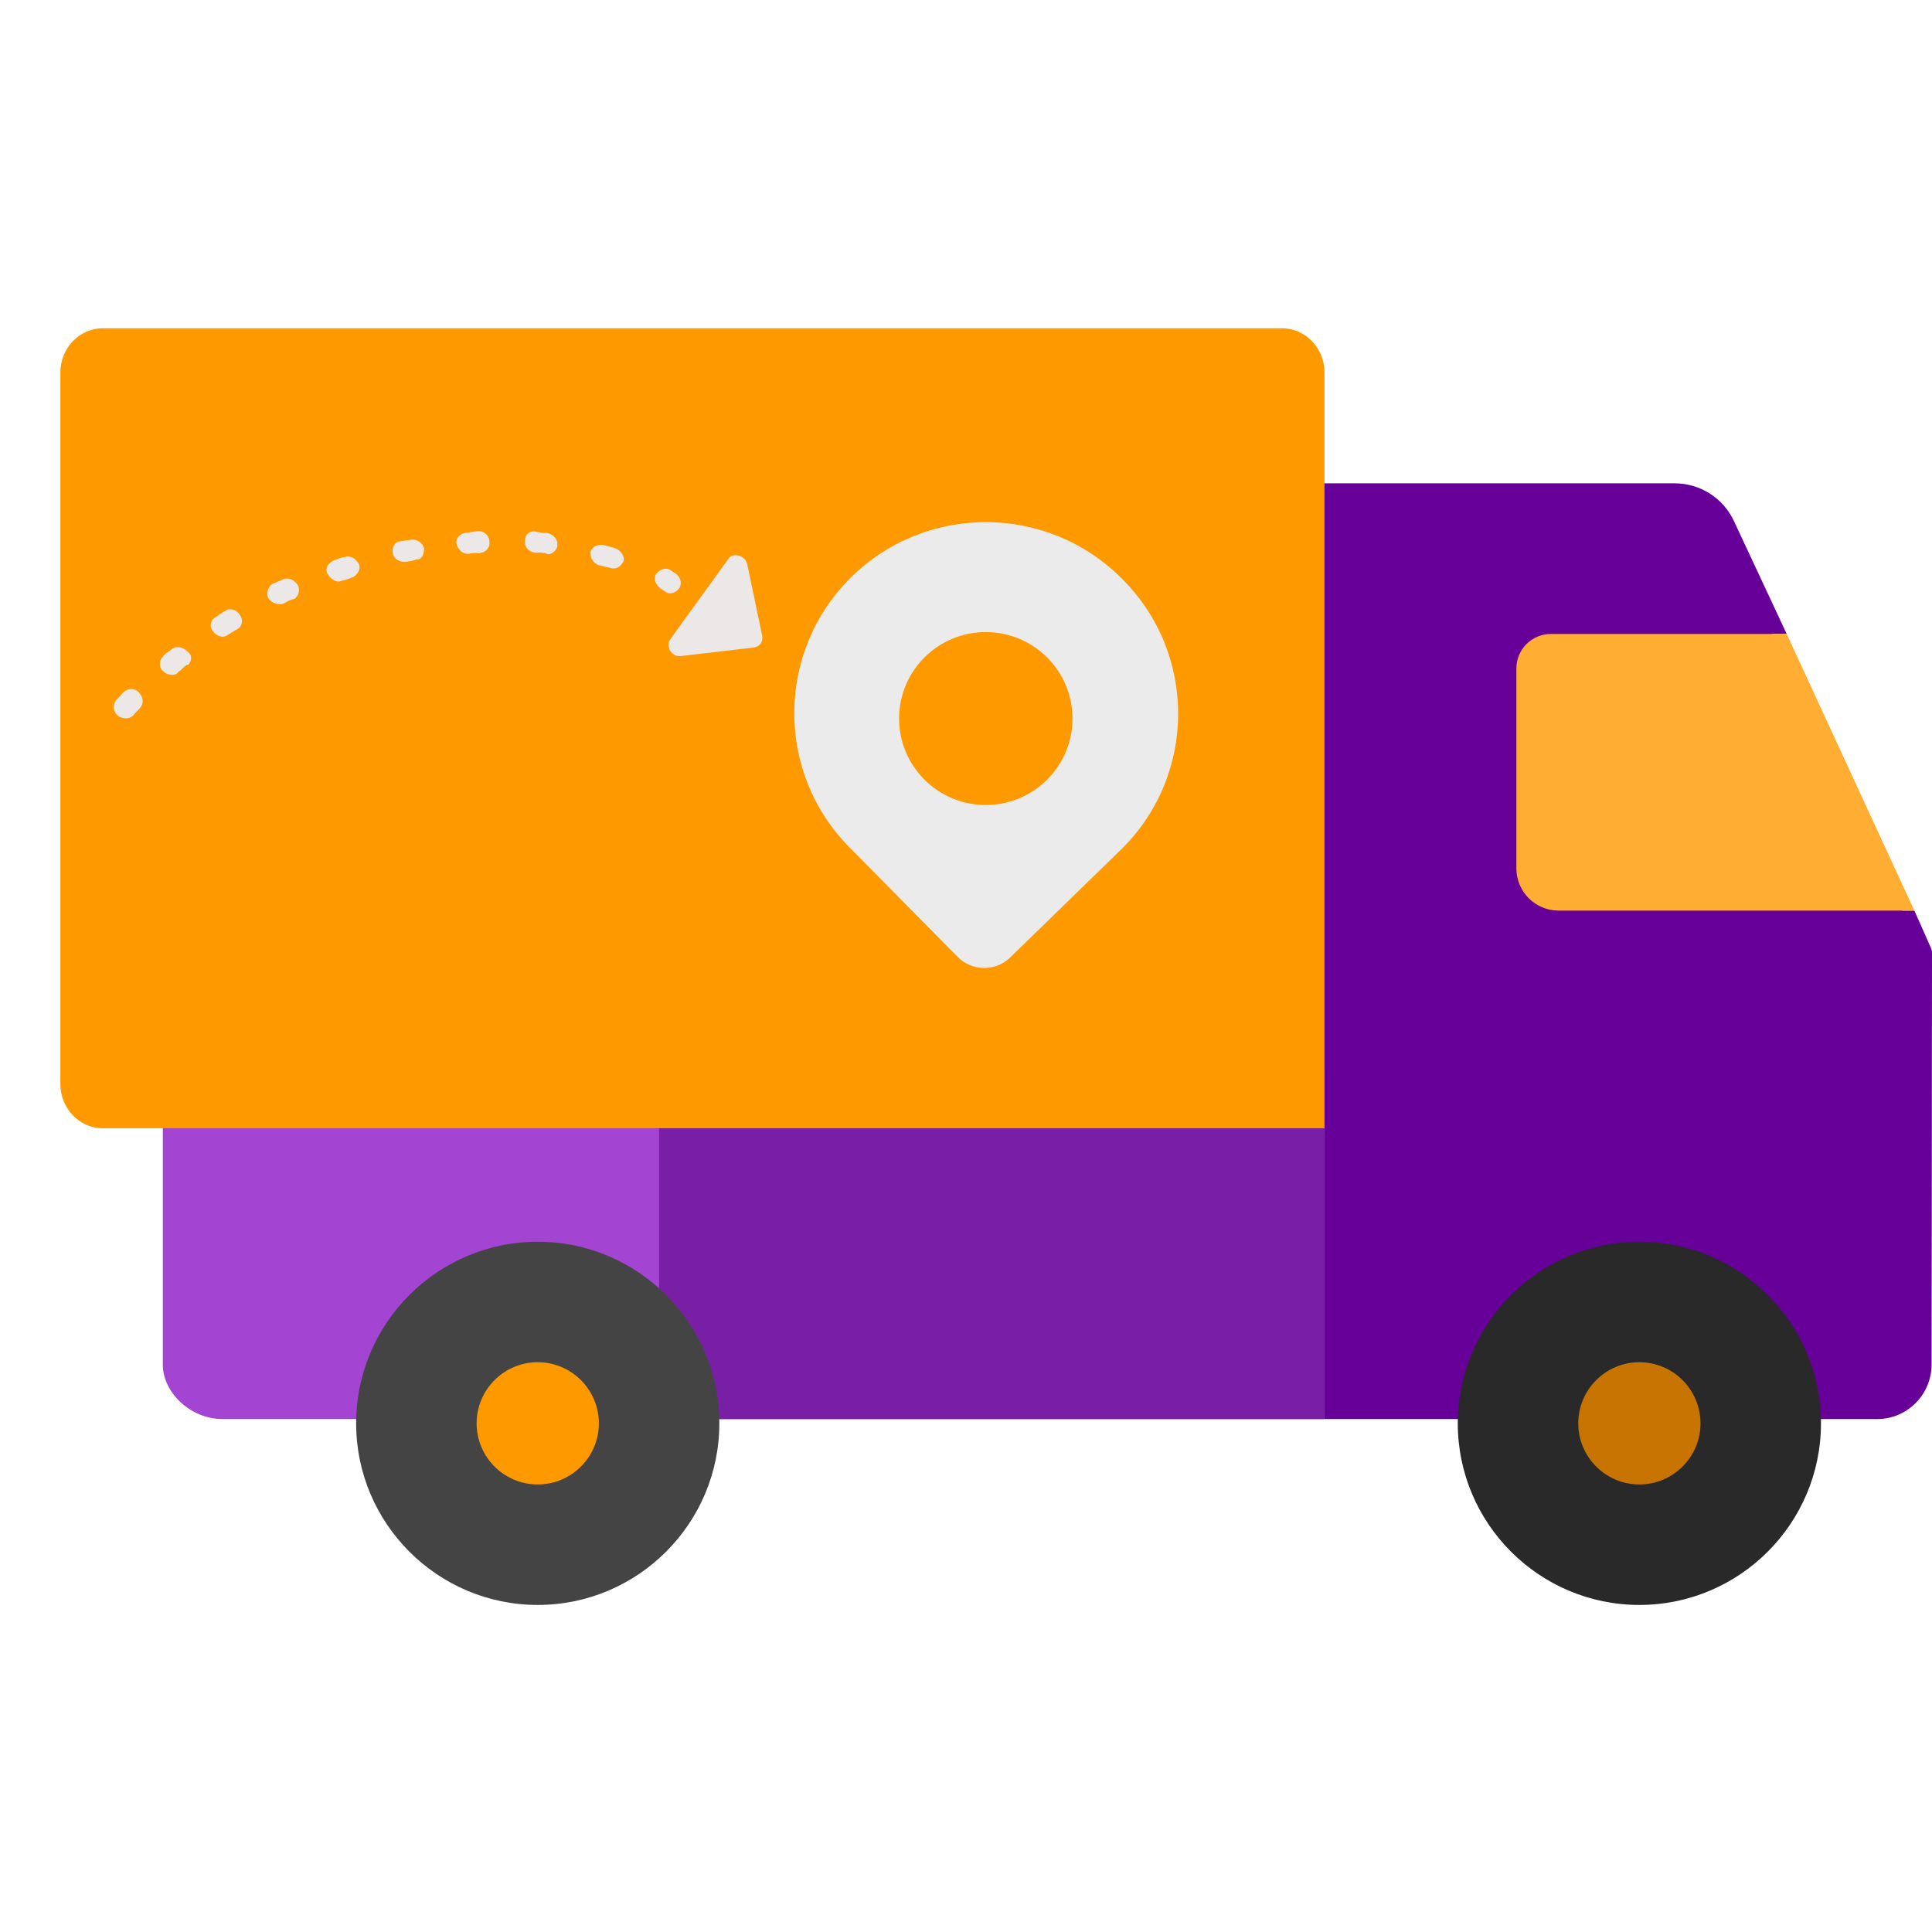
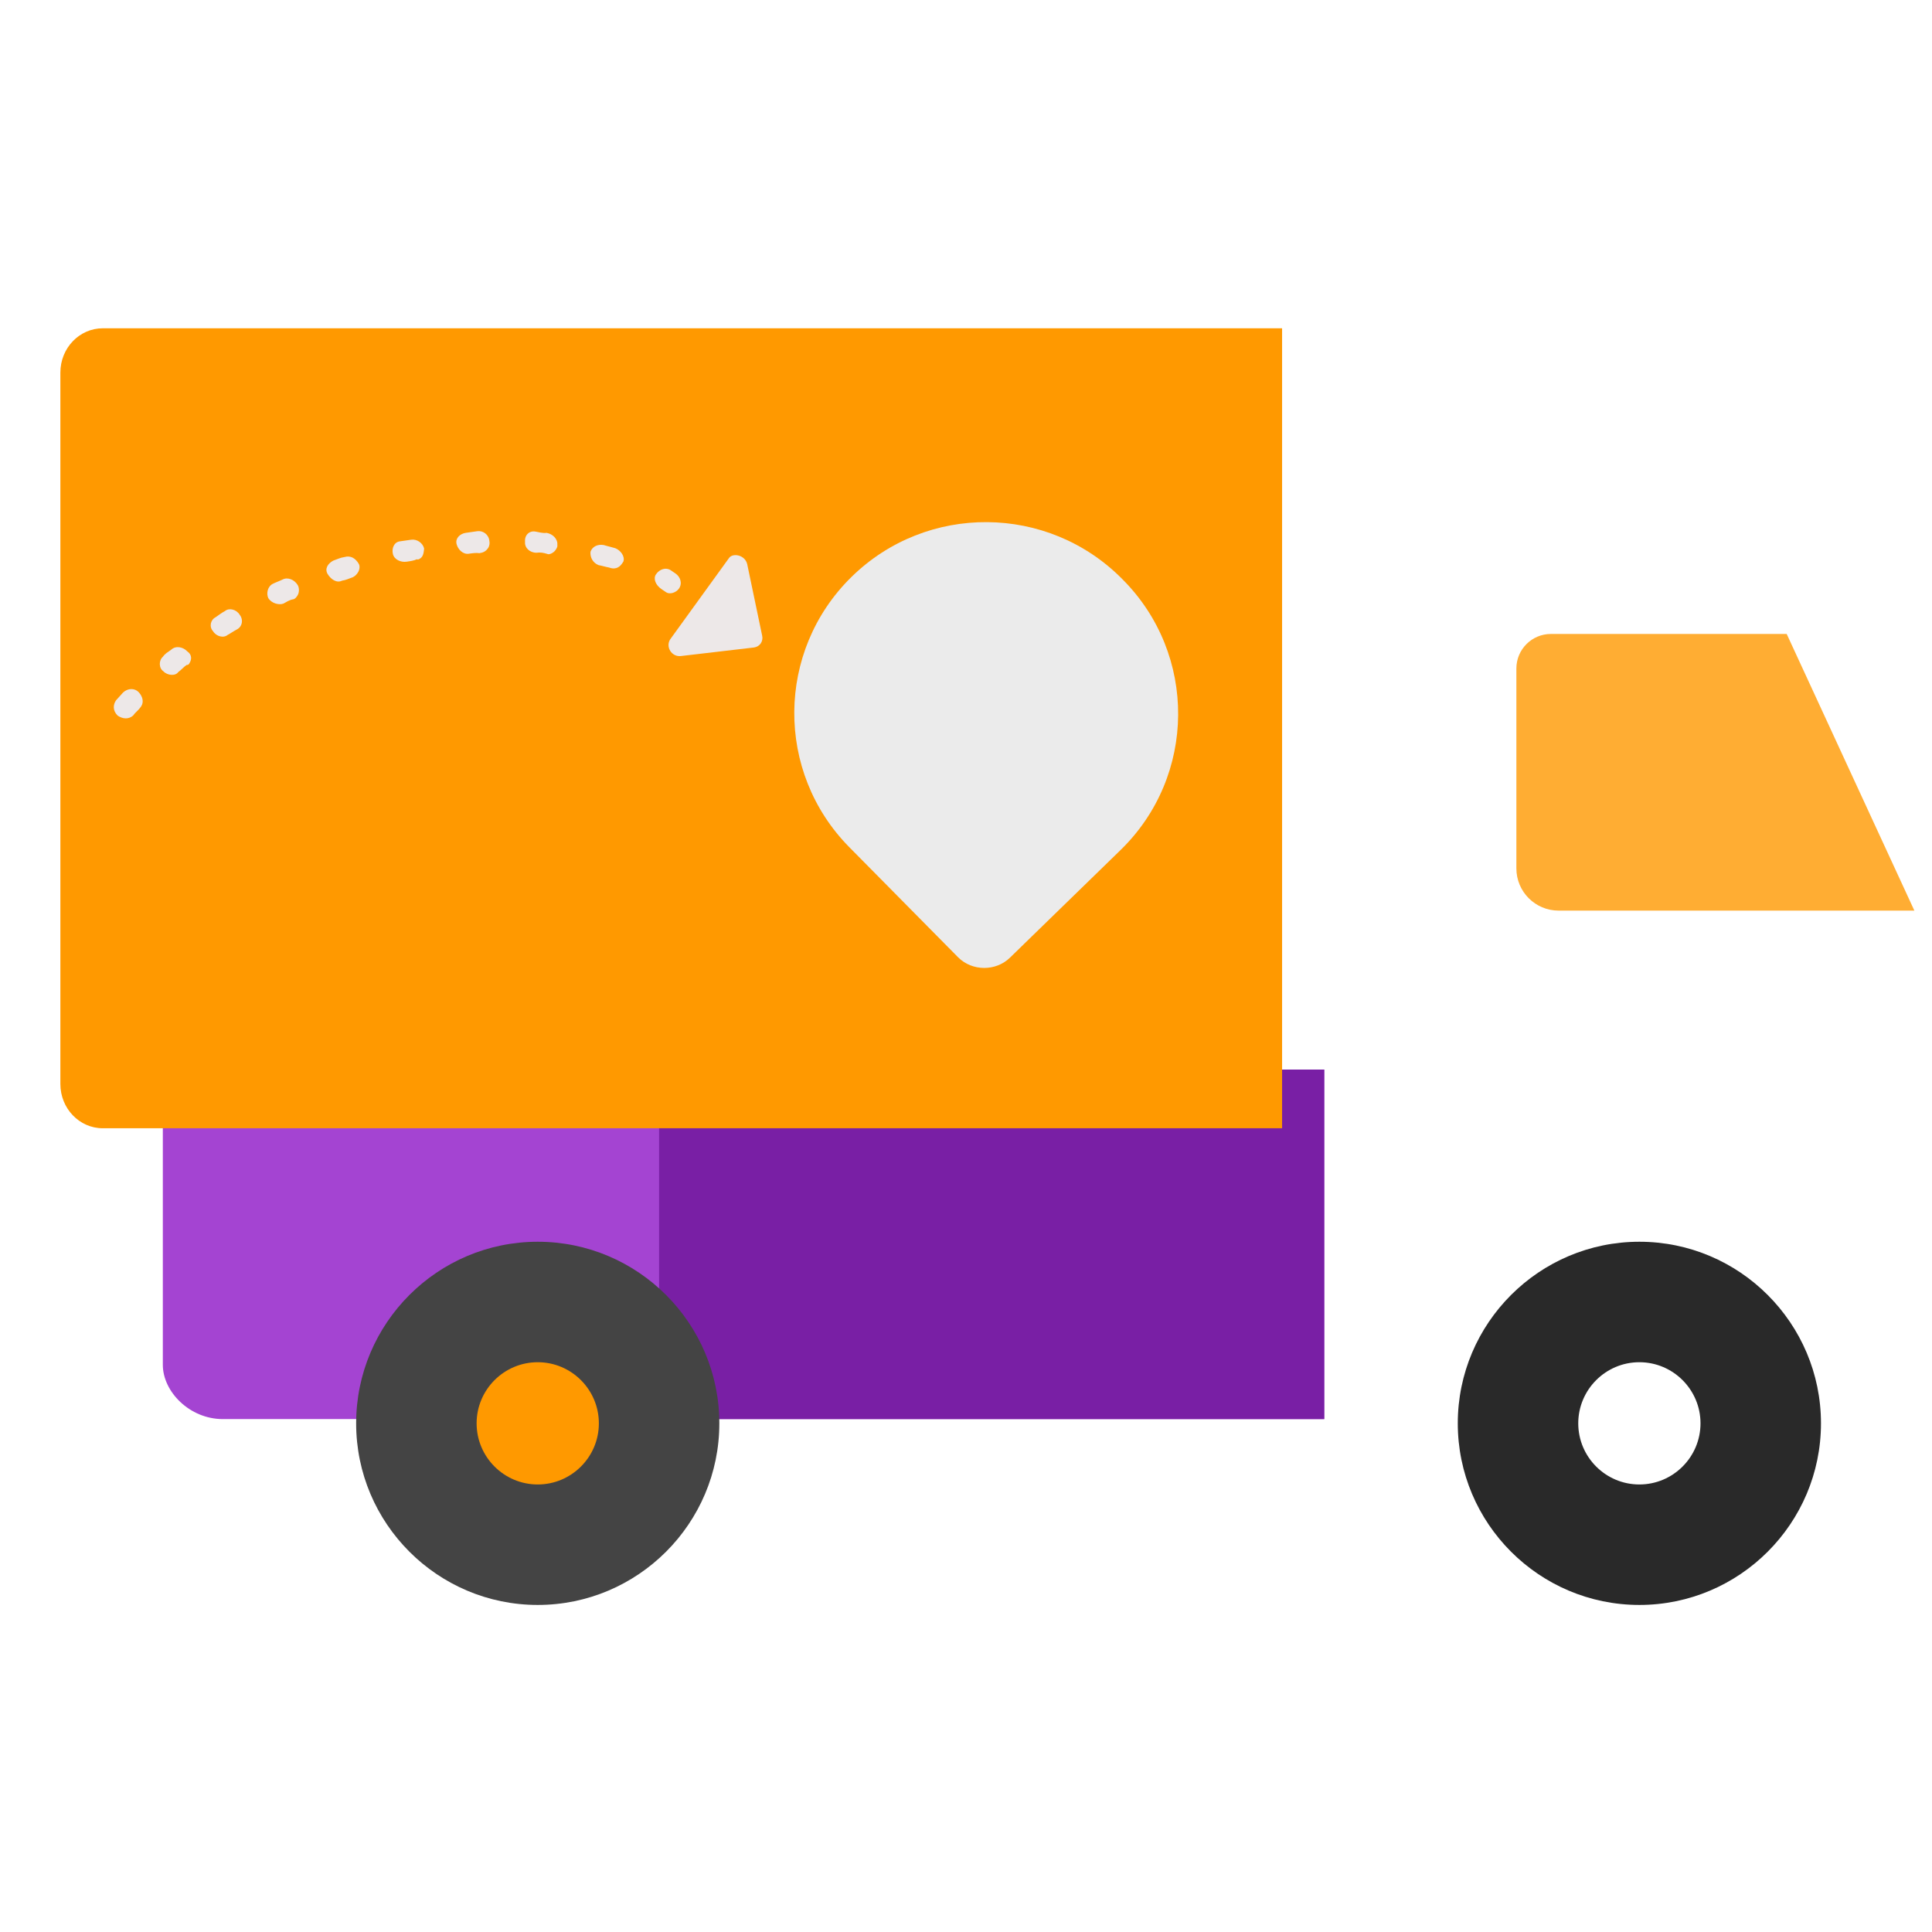
<svg xmlns="http://www.w3.org/2000/svg" width="512" height="512" viewBox="0 0 512 512" fill="none">
-   <path d="M507.328 241.321H504.121L469.543 168.004H473.492L459.541 138.148C456.709 132.011 450.566 128.081 443.771 128.081H347.099L308.22 237.387L350.935 376.072H497.423C505.403 376.072 511.875 369.607 511.884 361.627C511.884 361.627 511.998 280.628 512 252.512C512 252.049 511.9 251.602 511.706 251.182L507.328 241.321Z" fill="#660099" />
  <path d="M473.493 168.003H411.011C405.954 168.003 401.855 172.102 401.855 177.159V230.132C401.855 236.311 406.864 241.321 413.044 241.321H507.328L473.493 168.003Z" fill="#FFAD33" />
  <path d="M43.15 283.448V361.689C43.15 368.825 50.265 376.072 59.043 376.072H350.935V283.447H43.15V283.448Z" fill="#A444D2" />
  <path d="M174.669 283.448H350.935V376.073H174.669V283.448Z" fill="#791FA5" />
-   <path d="M351 299H27.232C21.029 299 16 293.749 16 287.273V98.727C16 92.251 21.029 87 27.232 87H339.768C345.971 87 351 92.251 351 98.727V146.596V299Z" fill="#FF9900" />
+   <path d="M351 299H27.232C21.029 299 16 293.749 16 287.273V98.727C16 92.251 21.029 87 27.232 87H339.768V146.596V299Z" fill="#FF9900" />
  <path d="M142.507 409.363C160.27 409.363 174.669 394.964 174.669 377.201C174.669 359.438 160.27 345.039 142.507 345.039C124.744 345.039 110.345 359.438 110.345 377.201C110.345 394.964 124.744 409.363 142.507 409.363Z" fill="#FF9900" />
  <path d="M142.507 425.326C115.971 425.326 94.382 403.737 94.382 377.201C94.382 350.665 115.971 329.076 142.507 329.076C169.043 329.076 190.632 350.665 190.632 377.201C190.632 403.737 169.043 425.326 142.507 425.326ZM142.507 361.002C133.575 361.002 126.308 368.269 126.308 377.201C126.308 386.133 133.575 393.4 142.507 393.4C151.439 393.4 158.706 386.133 158.706 377.201C158.706 368.269 151.439 361.002 142.507 361.002Z" fill="#444444" />
-   <path d="M434.452 409.363C452.215 409.363 466.614 394.964 466.614 377.201C466.614 359.438 452.215 345.039 434.452 345.039C416.689 345.039 402.29 359.438 402.29 377.201C402.29 394.964 416.689 409.363 434.452 409.363Z" fill="#C87402" />
  <path d="M434.452 425.326C407.916 425.326 386.327 403.737 386.327 377.201C386.327 350.665 407.916 329.076 434.452 329.076C460.988 329.076 482.577 350.665 482.577 377.201C482.577 403.737 460.988 425.326 434.452 425.326ZM434.452 361.002C425.52 361.002 418.253 368.269 418.253 377.201C418.253 386.133 425.52 393.4 434.452 393.4C443.384 393.4 450.651 386.133 450.651 377.201C450.651 368.269 443.384 361.002 434.452 361.002Z" fill="#292929" />
  <path d="M193.194 147.886L177.642 169.382C176.285 171.374 178.001 174.21 180.527 173.847L199.847 171.586C201.362 171.369 202.332 169.945 201.979 168.455L198.018 149.505C197.43 147.021 194.163 146.463 193.194 147.886Z" fill="#EDE8E8" />
  <path d="M176.531 156.957C175.908 156.533 175.597 156.32 175.286 156.108C173.728 155.048 173.064 153.345 173.84 152.207C174.809 150.783 176.519 150.281 177.765 151.129C178.076 151.342 178.699 151.766 179.011 151.978C180.256 152.826 180.92 154.529 179.951 155.952C179.175 157.091 177.466 157.593 176.531 156.957ZM164.815 149.394C164.039 150.532 162.835 150.962 161.395 150.398C160.578 150.259 159.45 149.907 158.633 149.768C157.194 149.204 156.336 147.786 156.489 146.223C156.953 144.872 158.351 144.158 159.984 144.437C161.113 144.789 161.929 144.928 163.058 145.28C164.497 145.844 165.667 147.473 165.202 148.824C165.202 148.824 165.009 149.109 164.815 149.394ZM145.137 146.826C144.009 146.474 143.192 146.335 142.181 146.48C140.354 146.486 138.991 145.14 139.143 143.578C138.985 141.803 140.265 140.591 141.899 140.87C142.716 141.01 143.844 141.362 144.854 141.216C146.488 141.495 147.851 142.841 147.698 144.404C147.816 144.9 147.428 145.47 147.234 145.754C146.653 146.608 145.448 147.038 145.137 146.826ZM129.349 145.241C128.767 146.095 128.068 146.452 127.057 146.597C126.24 146.458 125.23 146.603 124.219 146.748C122.703 146.966 121.34 145.62 120.987 144.13C120.635 142.64 121.916 141.429 123.431 141.211C124.442 141.066 125.453 140.921 126.463 140.776C127.979 140.558 129.536 141.618 129.695 143.393C129.813 143.89 129.736 144.672 129.349 145.241ZM110.458 148.21C109.759 148.568 108.749 148.713 107.738 148.858C106.222 149.076 104.471 148.3 104.118 146.809C103.766 145.319 104.424 143.684 105.94 143.466C106.95 143.321 107.961 143.176 108.971 143.031C110.487 142.813 112.044 143.873 112.397 145.364C112.321 146.145 112.244 146.927 111.857 147.496C111.469 148.065 110.77 148.423 110.458 148.21ZM94.835 151.738C94.641 152.023 94.253 152.592 93.554 152.949C92.35 153.379 91.65 153.736 90.64 153.882C89.242 154.596 87.684 153.536 86.826 152.118C85.969 150.7 86.938 149.277 88.336 148.562C89.541 148.132 90.24 147.775 91.251 147.63C92.96 147.128 94.206 147.976 95.064 149.394C95.493 150.103 95.223 151.169 94.835 151.738ZM78.789 157.895C78.595 158.18 78.207 158.749 77.702 158.821C76.691 158.967 75.798 159.608 75.099 159.966C73.894 160.396 71.95 159.904 71.092 158.487C70.545 157.281 70.892 155.433 72.29 154.719C72.989 154.362 74.194 153.932 74.893 153.575C76.291 152.86 78.042 153.636 78.9 155.054C79.329 155.763 79.371 157.041 78.789 157.895ZM63.718 165.966C63.524 166.251 63.33 166.535 62.631 166.893C61.932 167.25 61.039 167.892 60.34 168.249C59.253 169.176 57.308 168.684 56.45 167.267C55.398 166.134 55.745 164.286 57.143 163.572C58.036 162.93 58.929 162.288 59.628 161.931C60.715 161.004 62.66 161.495 63.518 162.913C64.259 163.834 64.3 165.112 63.718 165.966ZM49.429 176.237C48.536 176.878 48.148 177.448 47.255 178.09C46.48 179.228 44.341 179.022 43.289 177.889C42.043 177.04 42.078 174.981 43.165 174.054C43.747 173.2 44.446 172.843 45.339 172.201C46.62 170.99 48.565 171.481 49.617 172.614C50.863 173.462 50.904 174.741 50.128 175.879C49.934 176.164 49.934 176.164 49.429 176.237ZM37.396 187.21C36.621 188.349 35.922 188.706 35.34 189.56C34.059 190.771 32.426 190.492 31.18 189.644C29.817 188.299 29.969 186.736 30.745 185.597L32.607 183.532C33.888 182.321 35.716 182.315 36.767 183.448C37.819 184.581 38.172 186.072 37.396 187.21Z" fill="#EDE8E8" />
  <path d="M297.408 153.454C277.737 133.547 245.574 133.313 225.615 152.93C205.656 172.548 205.422 204.626 225.093 224.533L253.886 253.672C257.592 257.423 263.909 257.469 267.67 253.773L296.883 225.343C317.129 205.728 317.365 173.363 297.408 153.454V153.454Z" fill="#EBEBEB" />
-   <path d="M261.076 213.334C273.764 213.427 284.124 203.243 284.217 190.589C284.309 177.935 274.098 167.601 261.41 167.509C248.722 167.416 238.362 177.599 238.27 190.254C238.177 202.908 248.388 213.242 261.076 213.334Z" fill="#FF9900" />
</svg>